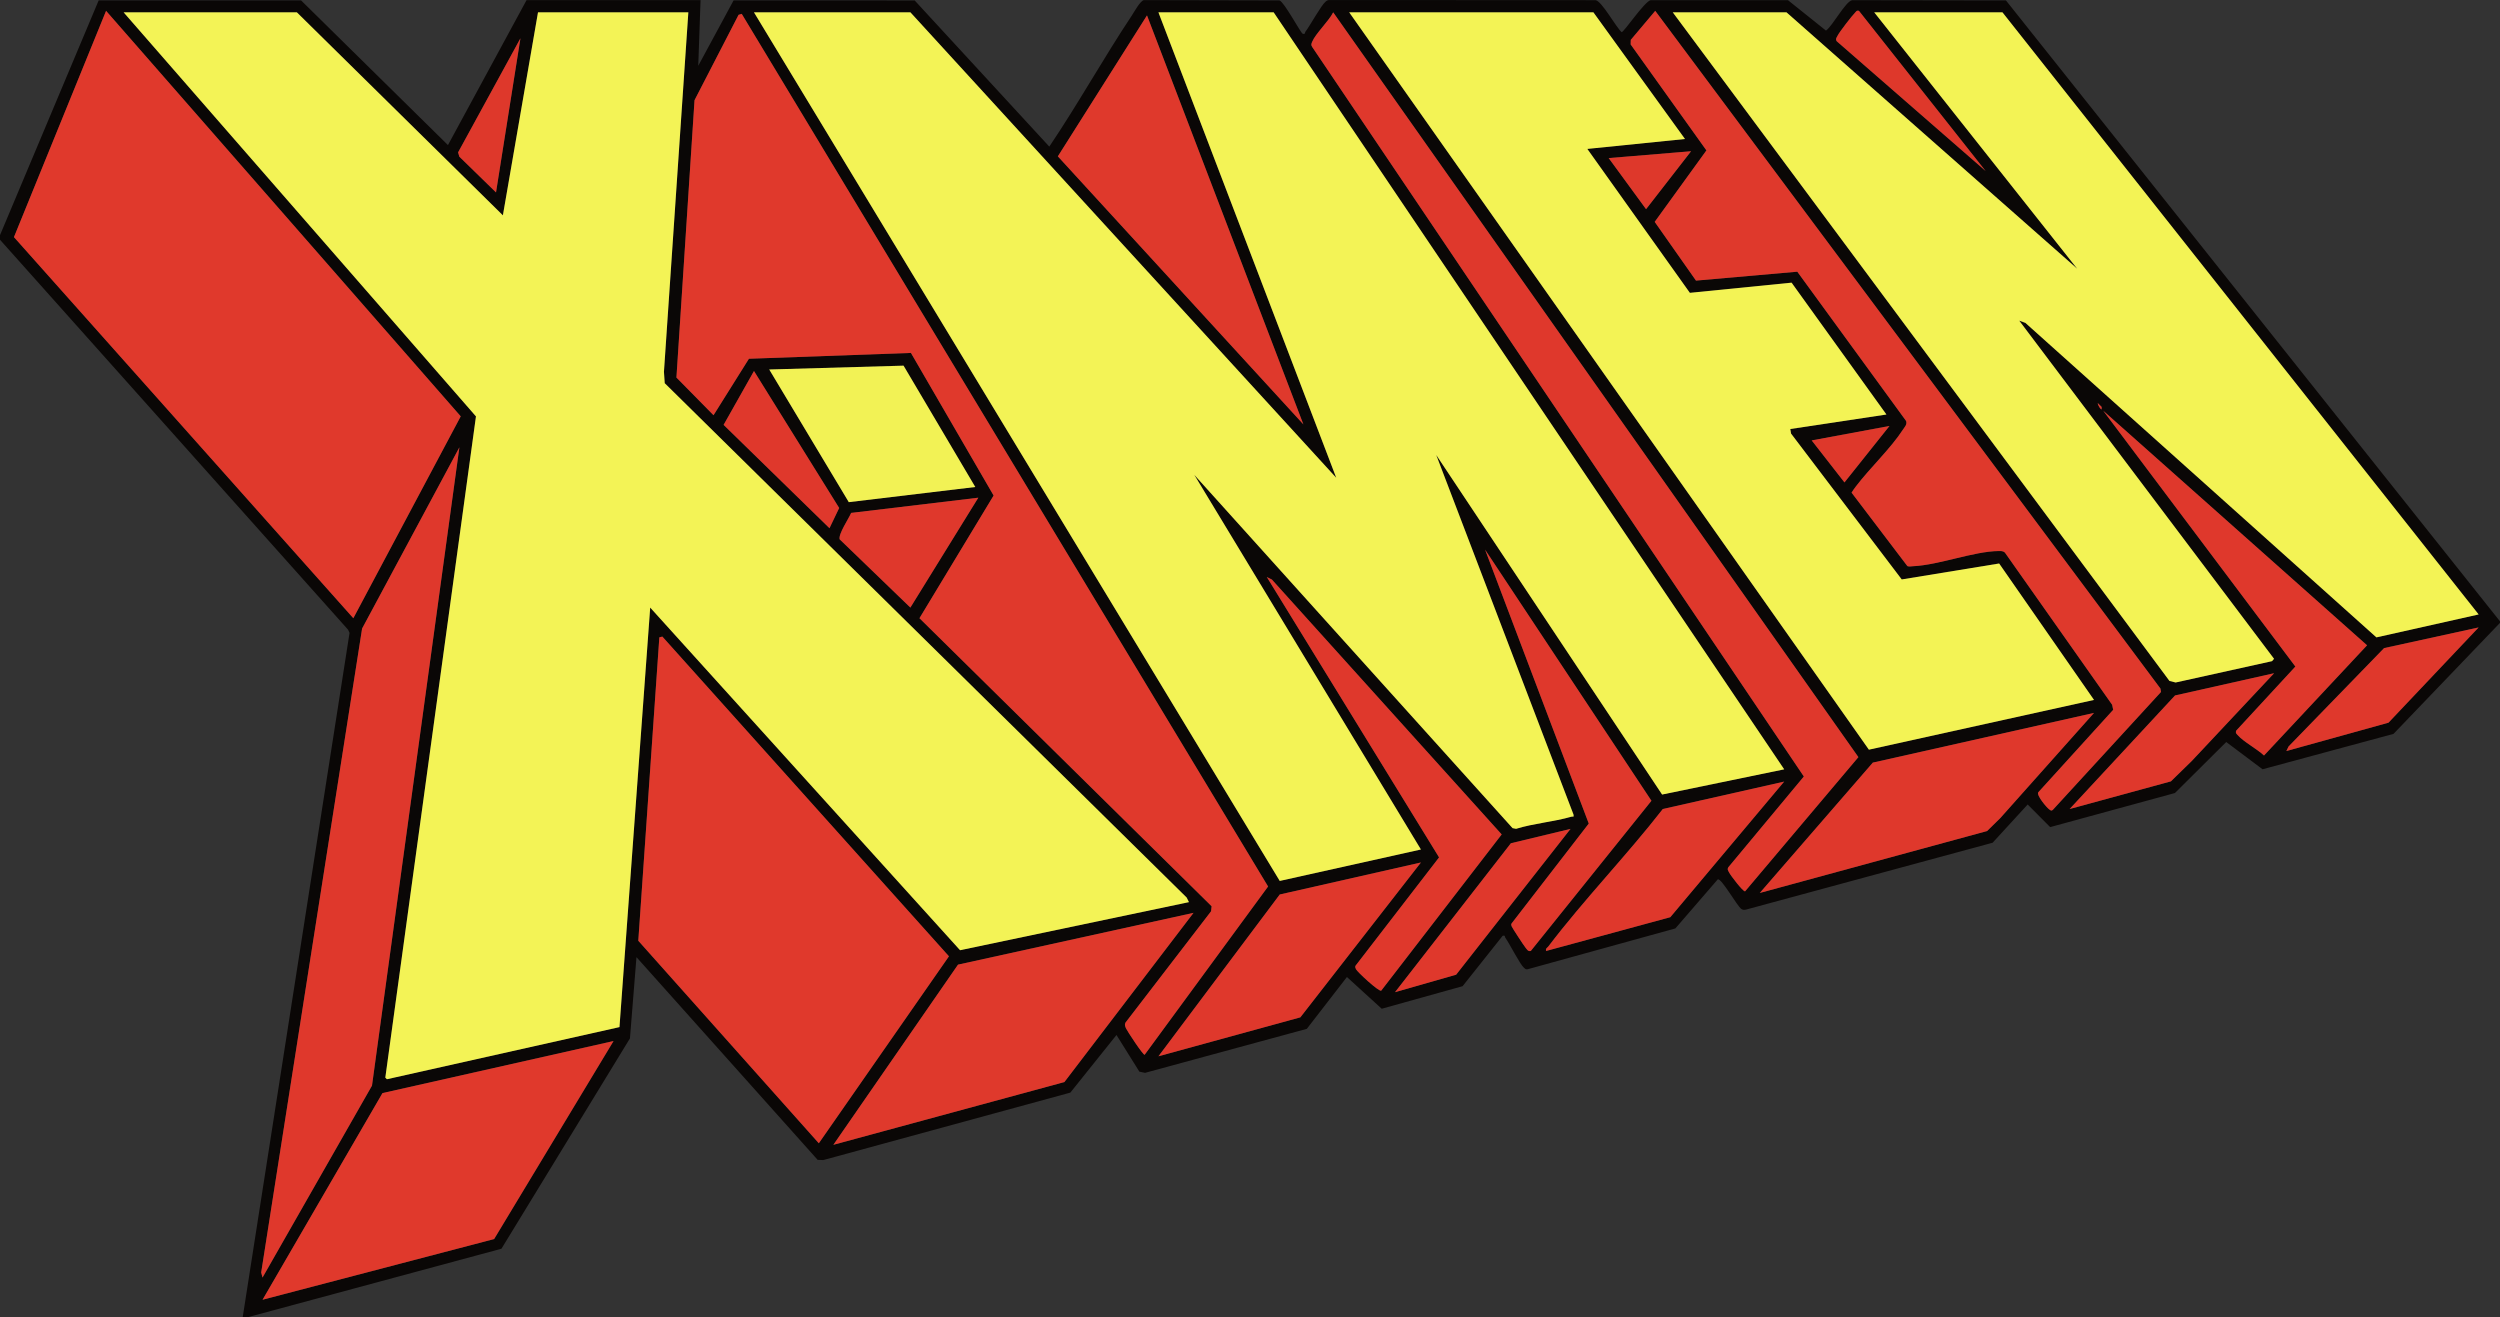
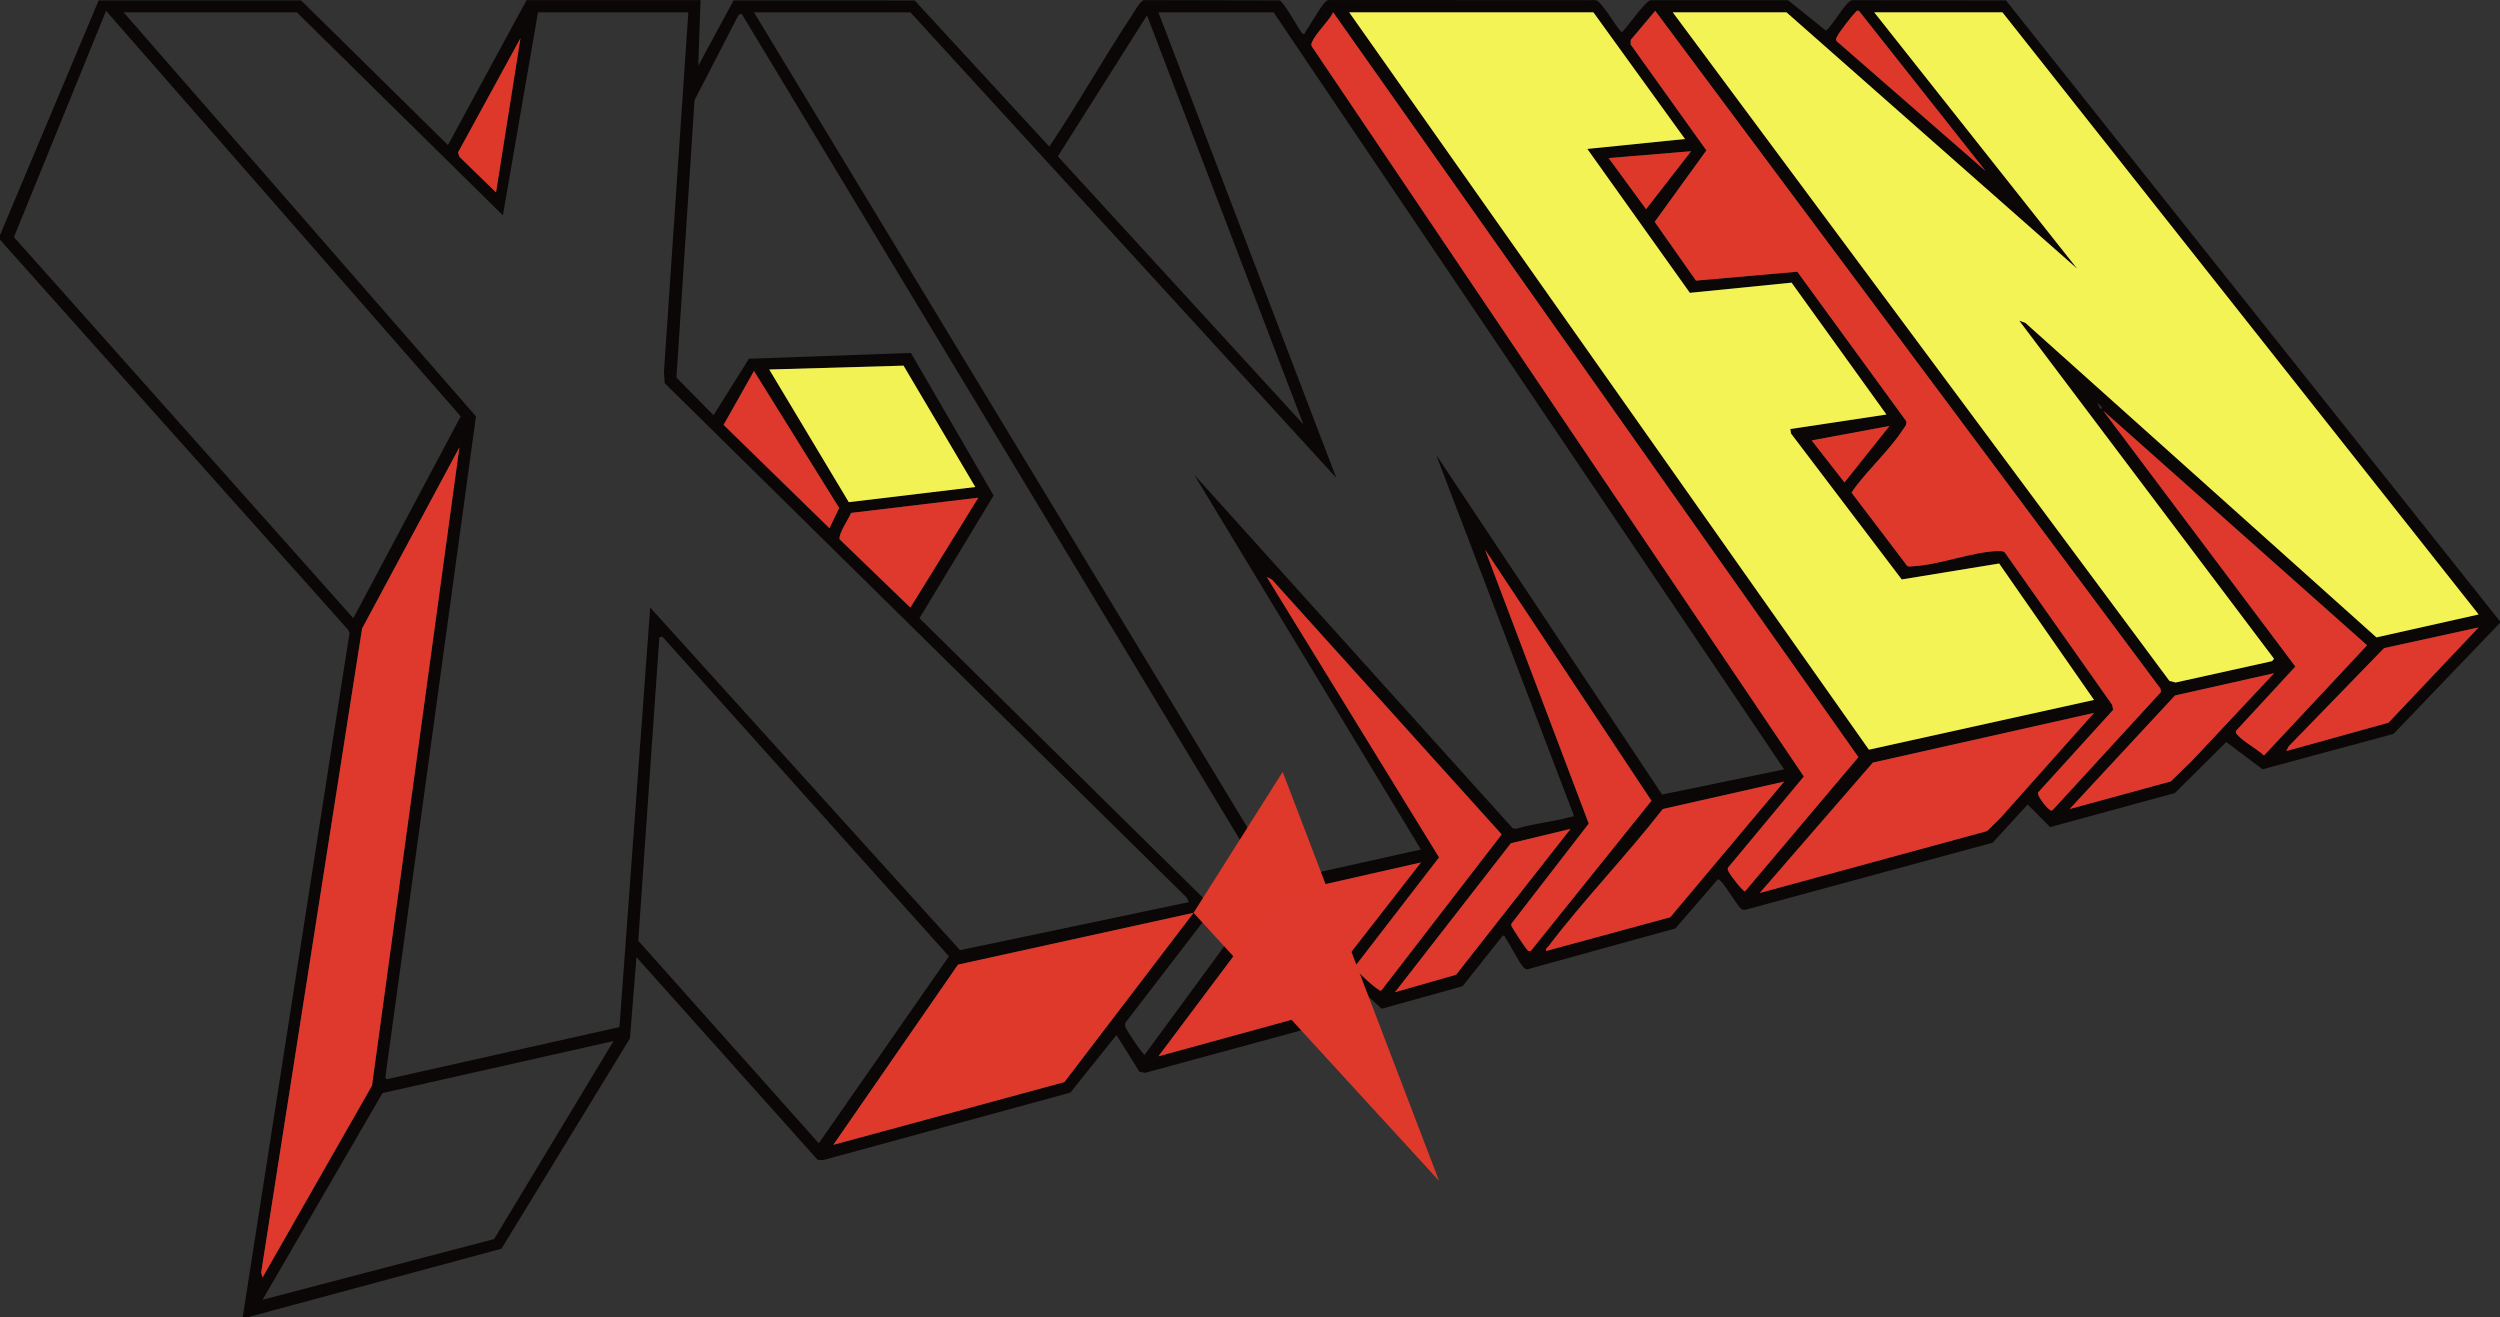
<svg xmlns="http://www.w3.org/2000/svg" id="Layer_2" viewBox="0 0 1638 863.08">
  <rect x="0" y="0" width="1638" height="863.08" fill="#333333" stroke="none" />
  <defs>
    <style>.cls-2{fill:#e0392c}.cls-3{fill:#f3f355}.cls-4{fill:#f3f356}.cls-6{fill:#df392c}.cls-7{fill:#df382c}.cls-8{fill:#de382b}</style>
  </defs>
  <g id="Layer_2-2">
    <g id="nnI7mN.tif">
      <g>
        <path fill="#0a0706" d="M0 154.08 64.66.24l132.63.04 96.21 94.78L345 .08h114l-1.5 43.01L480.66.24l118.63.05 88.21 95.77c18.9-28.03 35.37-57.77 54.08-85.9 1.58-2.38 5.48-9.63 7.91-10.09l88.82.2c3.09.94 13.93 21.42 15.2 21.82 1.83.57 1.36-.73 1.77-1.27 3.17-4.17 10.28-17.26 13.22-19.73.94-.79 1.66-1.19 2.93-1.07l174.04.09c4.16.78 13.1 17.41 17.02 20.96 1.5.05 14.97-20.1 19.02-20.96h89.96l24.91 19.94c4.45-3.17 12.8-19.12 17.13-19.93l100.79.16 323.69 406.81v1l-69.76 72.74-85.81 23.19-23.79-17.86-33.63 33.43-81.73 22.32-14.74-14.82-22.97 25.06-161.34 43.75c-1.14.32-2.15.38-3.2-.28-2.75-1.72-12.92-20.08-15.5-19.52l-27.82 32.2-96.46 26.65c-1.31.44-1.81-.06-2.72-.85-2.77-2.42-9.27-15.57-12.26-19.74-.5-.7.2-1.7-1.73-1.23l-26.25 33.02-52.98 14.77-22.8-20.79-26.28 33.96-106 28.83-3.72-.79-14.99-24.01-30.24 37.76-161.88 44.19-3.67-.14-118.71-132.81-4.28 53.23-84.19 137.81L162 863.12h-3l70.02-448.44-.97-2.11L0 157.08v-3ZM69.5 7.1 9.14 155.36l222.36 249.7 70.37-132.27L69.5 7.1Zm1041.71 176.76 66.36-5.84 71.29 97.8c.79 2.35-.88 3.82-2.03 5.6-7.99 12.36-21.63 25.14-30.8 37.2-1.02 1.34-2.03 2.72-2.9 4.16l36.57 48.15c1.22.46 2.42.13 3.64.07 17.16-.77 39.77-9.79 56.22-9.95 1.47-.01 2.82-.08 4.01.98l70.28 99.74.69 3.3-49.08 54.05c-1.35 1.97 5.57 10.04 6.99 11.05.88.63 1.4 1.38 2.53.49l70.9-77.27-.37-2.23L1084.5 7.1l-16.03 19.02-.08 2.99 49.64 69.43-33.88 46.82 27.05 38.49ZM1217.98 7.09c-1.53-.38-1.6.23-2.42 1.06-2.18 2.19-10.43 12.83-11.66 15.37-.6 1.24-1.48 2.08-.45 3.54l97.54 85.02L1217.97 7.1ZM194.5 8.08H81l230.85 264.73-59.39 433.24 1.06 1.05 152.36-34.16 20.13-274.87 203.02 224.5L779 591.07l-1.49-3-341.99-337.01-.5-7.48L451 8.07h-98.5l-23.01 133.01-134.99-133Zm564.5 0 116.51 304.98L596.5 8.08H494l344.49 569.11 92.5-20.6-148.5-245.49 208.54 231.5 2.31.44c11.54-3.57 24.8-4.61 36.21-7.93 1.12-.33 1.8.64 1.39-1.46l-89.93-235.57 148 222.51 79.99-16.52L834.5 8.08H759Zm114.51 0c-2.91 5.78-11.54 13.89-13.79 19.3-.53 1.28-.86 2.11.02 3.37l322.13 478.01-49.39 59.38c-.99 1.47-.18 2.25.42 3.5.89 1.85 9.09 12.61 10.47 12.37l74.25-87.95L873.51 8.08Zm170.49 0H884l340.5 483.11 147.49-32.6-62.15-89.39-63.83 10.44-72.51-95.56-.5-2.99 62.99-9.5-62.15-86.39-66.64 6.67-67.19-94.31 63.99-6.49-60-82.99Zm126.5 0H1096l325.43 438.07 4.06 1.02 63.15-13.99 1.32-1.54-166.95-221.55 4.03 1.46 229.99 206.06 66.97-15.03-312-394.5h-84l132.99 168-190.49-168ZM485.98 9.09l-2.06.62-28.86 55.93-11.86 181.73 24.3 24.69 23.2-37 106.14-3.82 54.17 93.43-48.58 80.38 191.42 188.74-.35 3.26-56.11 73c-.7 1.41-.17 2.42.36 3.72.61 1.5 11.34 17.9 12.23 17.31l80.87-110.25L485.98 9.09Zm368.01 268.99L751.51 10.09l-58.4 92.35L854 278.08Zm-529-152 16-100.99-40.85 74.74.79 2.79 24.06 23.46ZM1108 99.09l-53.99 4.48 24.49 33.48 29.5-37.97ZM639 319.08l-46.99-79.5-88 2.51 52.13 86.92 82.86-9.93Zm-144.99-76-19.91 35.29 69.37 67.71 6.35-13.26L494 243.07Zm882.98 25v-1.48l-2.5-2.49c-.24 1.08 2.1 4.82 2.5 3.97Zm1.02 1.01 125.91 167.64-38.8 42.04c-.54 1.42.09 1.87.91 2.8 4.01 4.54 12.66 9.03 17.34 13.45l67.53-72.22-172.89-153.7Zm-140.02 10-50.98 9.48 21.47 27.52 29.5-36.99Zm-1066 557.98 71.75-125.76L301 293.08l-63.75 118.73-66.11 421.89.86 3.36Zm469-510.98-83.32 9.96c-1.58 3.78-8.49 13.84-7.53 17.31l46.34 44.73 44.51-72Zm361.99 296.99 79.05-98.42L973.01 360.1l67.95 179.5-50.58 65.47c-.42.72-.15 1.27.1 1.96.31.88 8.15 12.88 9.11 13.97s1.52 2.48 3.4 2.08ZM833.34 379.72l-3.33-1.65 112.86 183.7-54.76 71.02c-.38.87 0 1.5.35 2.27.77 1.7 15.12 15.01 16.52 14.01l78.92-102.35-150.56-167Zm790.65 31.37-61.94 13.54-62.56 64.44-1.48 3.01 66.92-18.57 59.07-62.42Zm-1190.01 6-1.99.5-13.79 198.8 118.28 132.69 85.26-122.5L433.97 417.1Zm1056.02 24-64.92 14.57-69.07 74.42 66.36-18.12 13.66-13.34L1490 441.1Zm-118 26-144.93 32.56-74.07 85.42 148.92-40.57 8.59-8.41 61.49-69Zm-203 45-79.53 17.96c-23.74 30.53-51.67 59.34-74.98 90.02-.76 1-1.95 1.26-1.49 3l81.37-22.12 74.62-88.87Zm-140 31-39.08 9.41-75.91 97.58 40.05-11.44 74.95-95.54Zm-98 22-92.51 20.98-79.49 106 92.98-25.51 79.01-101.48Zm-149 33-154.3 33.94-81.69 118.05 151.38-41.11L782 598.09Zm-380.01 84-151.39 34.1-78.58 135.41 151.73-39.76 78.24-129.74Z" />
-         <path d="m194.5 8.08 134.99 133.01L352.5 8.08H451l-15.98 235.51.5 7.47 341.99 337.02 1.49 3-149.97 31.5-203.02-224.5-20.13 274.88-152.37 34.15-1.05-1.05 59.39-433.24L81 8.08h113.5zM759 8.08h75.5L1169 504.07l-79.99 16.52-148-222.51 89.93 235.57c.42 2.1-.27 1.13-1.39 1.46-11.4 3.32-24.67 4.36-36.21 7.93l-2.31-.44-208.54-231.5 148.5 245.49-92.5 20.6L494 8.08h102.5l279.01 304.98L759 8.08Z" class="cls-4" />
        <path d="m1170.5 8.08 190.49 168L1228 8.08h84l312 394.51-66.98 15.02-229.99-206.06-4.03-1.46 166.95 221.56-1.32 1.54-63.15 13.98-4.05-1.02L1096 8.08h74.5zM1044 8.08l60 82.99-63.99 6.5 67.19 94.3 66.64-6.67 62.15 86.39-62.99 9.5.5 2.99 72.51 95.57 63.83-10.45 62.15 89.39-147.49 32.6L884 8.08h160z" class="cls-3" />
-         <path d="m485.98 9.09 344.87 571.74-80.87 110.25c-.88.59-11.61-15.81-12.23-17.31-.53-1.29-1.06-2.31-.36-3.72l56.11-73 .35-3.26-191.42-188.74 48.58-80.38-54.17-93.43-106.14 3.82-23.2 37-24.3-24.69 11.86-181.73 28.86-55.93 2.06-.62ZM69.5 7.1l232.37 265.69-70.37 132.27L9.14 155.36 69.5 7.1zM433.98 417.09l187.77 209.48-85.26 122.5-118.28-132.69L432 417.59l1.98-.5z" class="cls-2" />
        <path d="m1111.21 183.86-27.05-38.49 33.88-46.82-49.64-69.43.08-2.99 16.03-19.02 331.02 444.04.37 2.23-70.9 77.27c-1.14.9-1.65.14-2.53-.49-1.42-1.01-8.33-9.08-6.99-11.05l49.08-54.05-.69-3.3-70.28-99.74c-1.18-1.06-2.54-.99-4.01-.98-16.46.16-39.07 9.18-56.22 9.95-1.22.05-2.43.39-3.64-.07l-36.57-48.15c.87-1.44 1.88-2.82 2.9-4.16 9.17-12.06 22.81-24.83 30.8-37.2 1.15-1.78 2.82-3.25 2.03-5.6l-71.29-97.8-66.36 5.84Z" class="cls-6" />
        <path d="m171.99 837.07-.86-3.35 66.11-421.9 63.75-118.73-57.26 418.23-71.74 125.75zM873.51 8.08l344.11 487.98-74.25 87.95c-1.38.24-9.58-10.52-10.47-12.37-.6-1.25-1.42-2.03-.42-3.5l49.39-59.38-322.13-478c-.87-1.26-.55-2.1-.02-3.37 2.25-5.41 10.88-13.52 13.79-19.3Z" class="cls-7" />
-         <path d="m782 598.09-84.61 110.88-151.38 41.11 81.68-118.06L782 598.09zM853.99 278.08 693.1 102.44l58.41-92.35 102.48 267.99z" class="cls-6" />
+         <path d="m782 598.09-84.61 110.88-151.38 41.11 81.68-118.06L782 598.09zl58.41-92.35 102.48 267.99z" class="cls-6" />
        <path d="m1372 467.09-61.49 69.01-8.59 8.41L1153 585.07l74.07-85.41L1372 467.09zM931 565.09l-79.01 101.48-92.98 25.51 79.48-106.01L931 565.09z" class="cls-7" />
        <path fill="#f2f255" d="m639 319.08-82.87 9.93L504 242.09l88.01-2.51 46.99 79.5z" />
        <path d="m833.34 379.72 150.56 167-78.92 102.35c-1.4 1-15.75-12.32-16.52-14.01-.35-.77-.73-1.4-.35-2.27l54.76-71.02-112.86-183.7 3.33 1.65ZM1378.01 269.09l172.89 153.7-67.53 72.22c-4.68-4.42-13.33-8.91-17.34-13.45-.82-.93-1.45-1.38-.91-2.8l38.8-42.04-125.91-167.64ZM1002.98 623.08c-1.88.4-2.41-.95-3.4-2.08s-8.79-13.09-9.11-13.97c-.25-.69-.52-1.25-.1-1.96l50.58-65.47L973 360.1l109.02 164.56-79.05 98.42ZM1169 512.09l-74.62 88.87-81.37 22.12c-.46-1.74.73-2 1.49-3 23.31-30.69 51.23-59.49 74.98-90.02l79.53-17.96Z" class="cls-7" />
        <path d="m1490 441.09-53.97 57.52-13.66 13.34-66.36 18.12 69.07-74.41 64.92-14.57zM640.99 326.09l-44.51 72-46.34-44.73c-.95-3.47 5.96-13.53 7.53-17.31l83.32-9.96ZM1623.99 411.09l-59.06 62.42-66.92 18.57 1.48-3.01 62.56-64.44 61.94-13.54zM1029 543.09l-74.95 95.54-40.04 11.45 75.91-97.58 39.08-9.41zM494.01 243.08l55.82 89.75-6.35 13.26-69.38-67.71 19.91-35.3z" class="cls-7" />
        <path d="M1217.98 7.09 1301 112.07l-97.54-85.02c-1.03-1.46-.15-2.3.45-3.54 1.23-2.54 9.47-13.18 11.66-15.37.82-.82.89-1.43 2.42-1.06ZM324.99 126.08l-24.06-23.46-.79-2.79 40.85-74.74-16 100.99zM1108 99.09l-29.5 37.97-24.49-33.48 53.99-4.49zM1237.99 279.09l-29.5 36.99-21.47-27.52 50.97-9.47z" class="cls-8" />
-         <path d="M1376.99 268.08c-.4.84-2.74-2.9-2.5-3.97l2.5 2.49v1.48Z" class="cls-7" />
-         <path d="m401.99 682.09-78.24 129.74-151.73 39.76 78.58-135.4 151.39-34.1z" class="cls-2" />
      </g>
    </g>
  </g>
</svg>